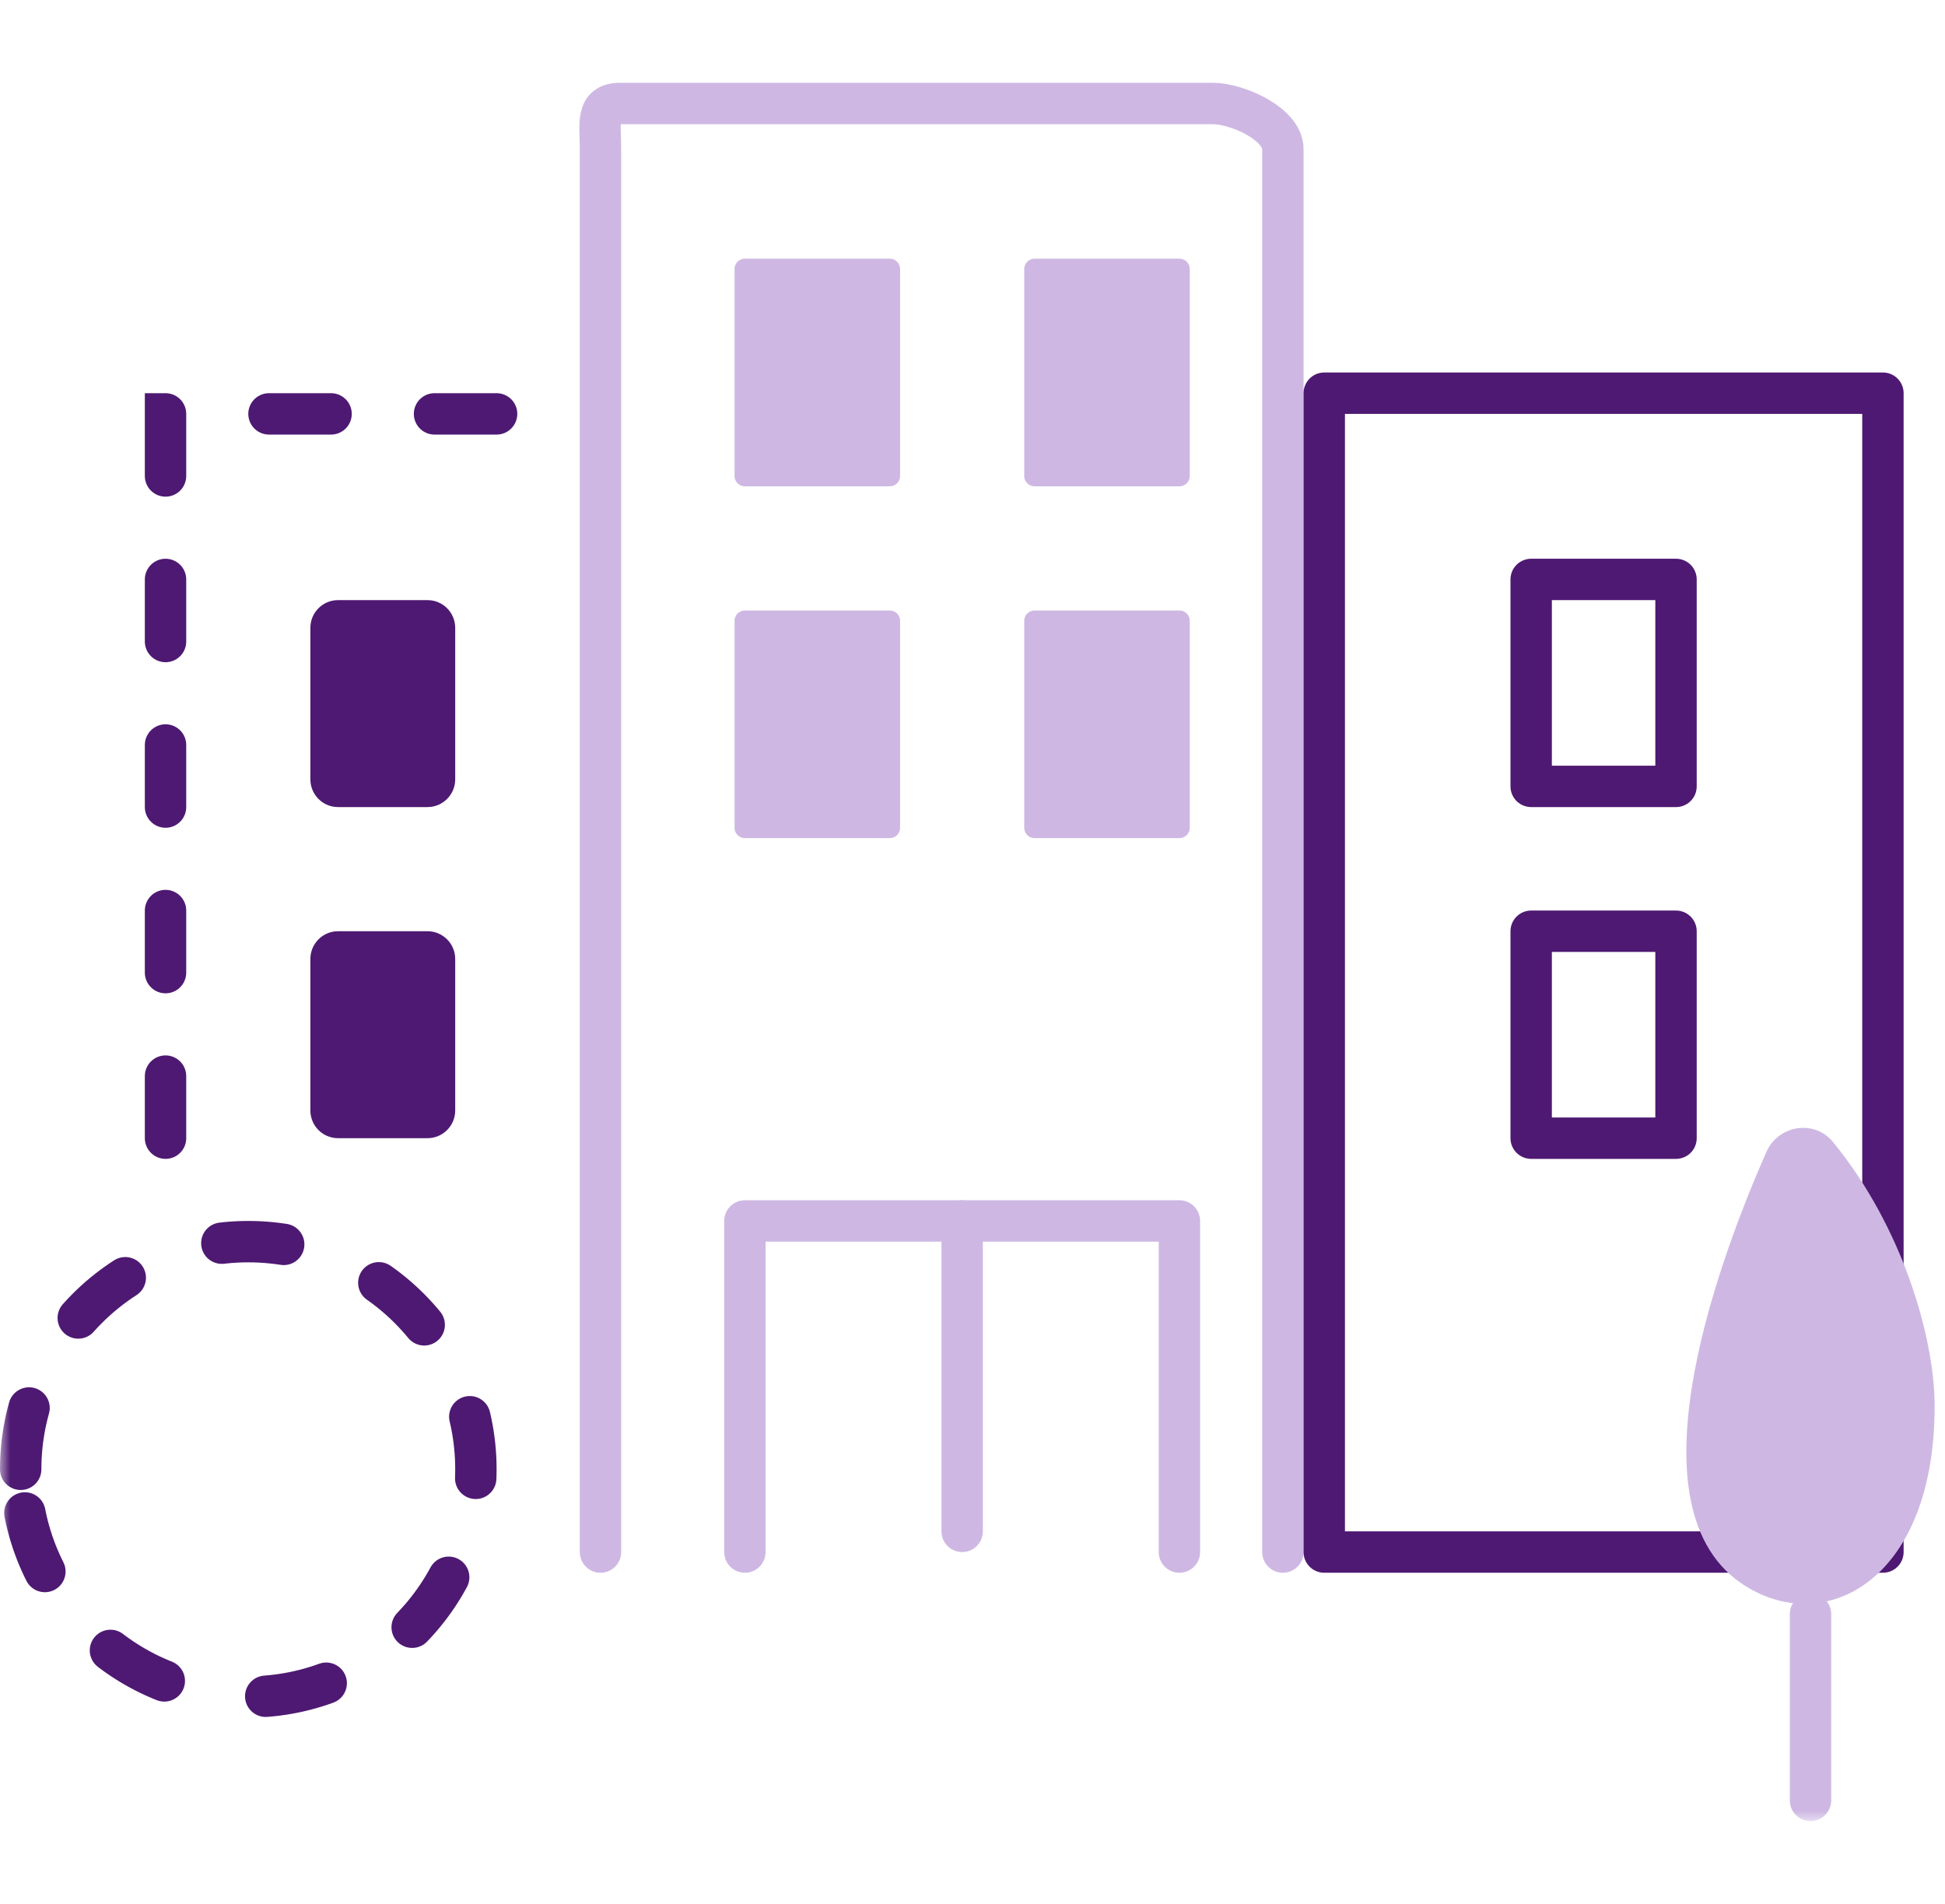
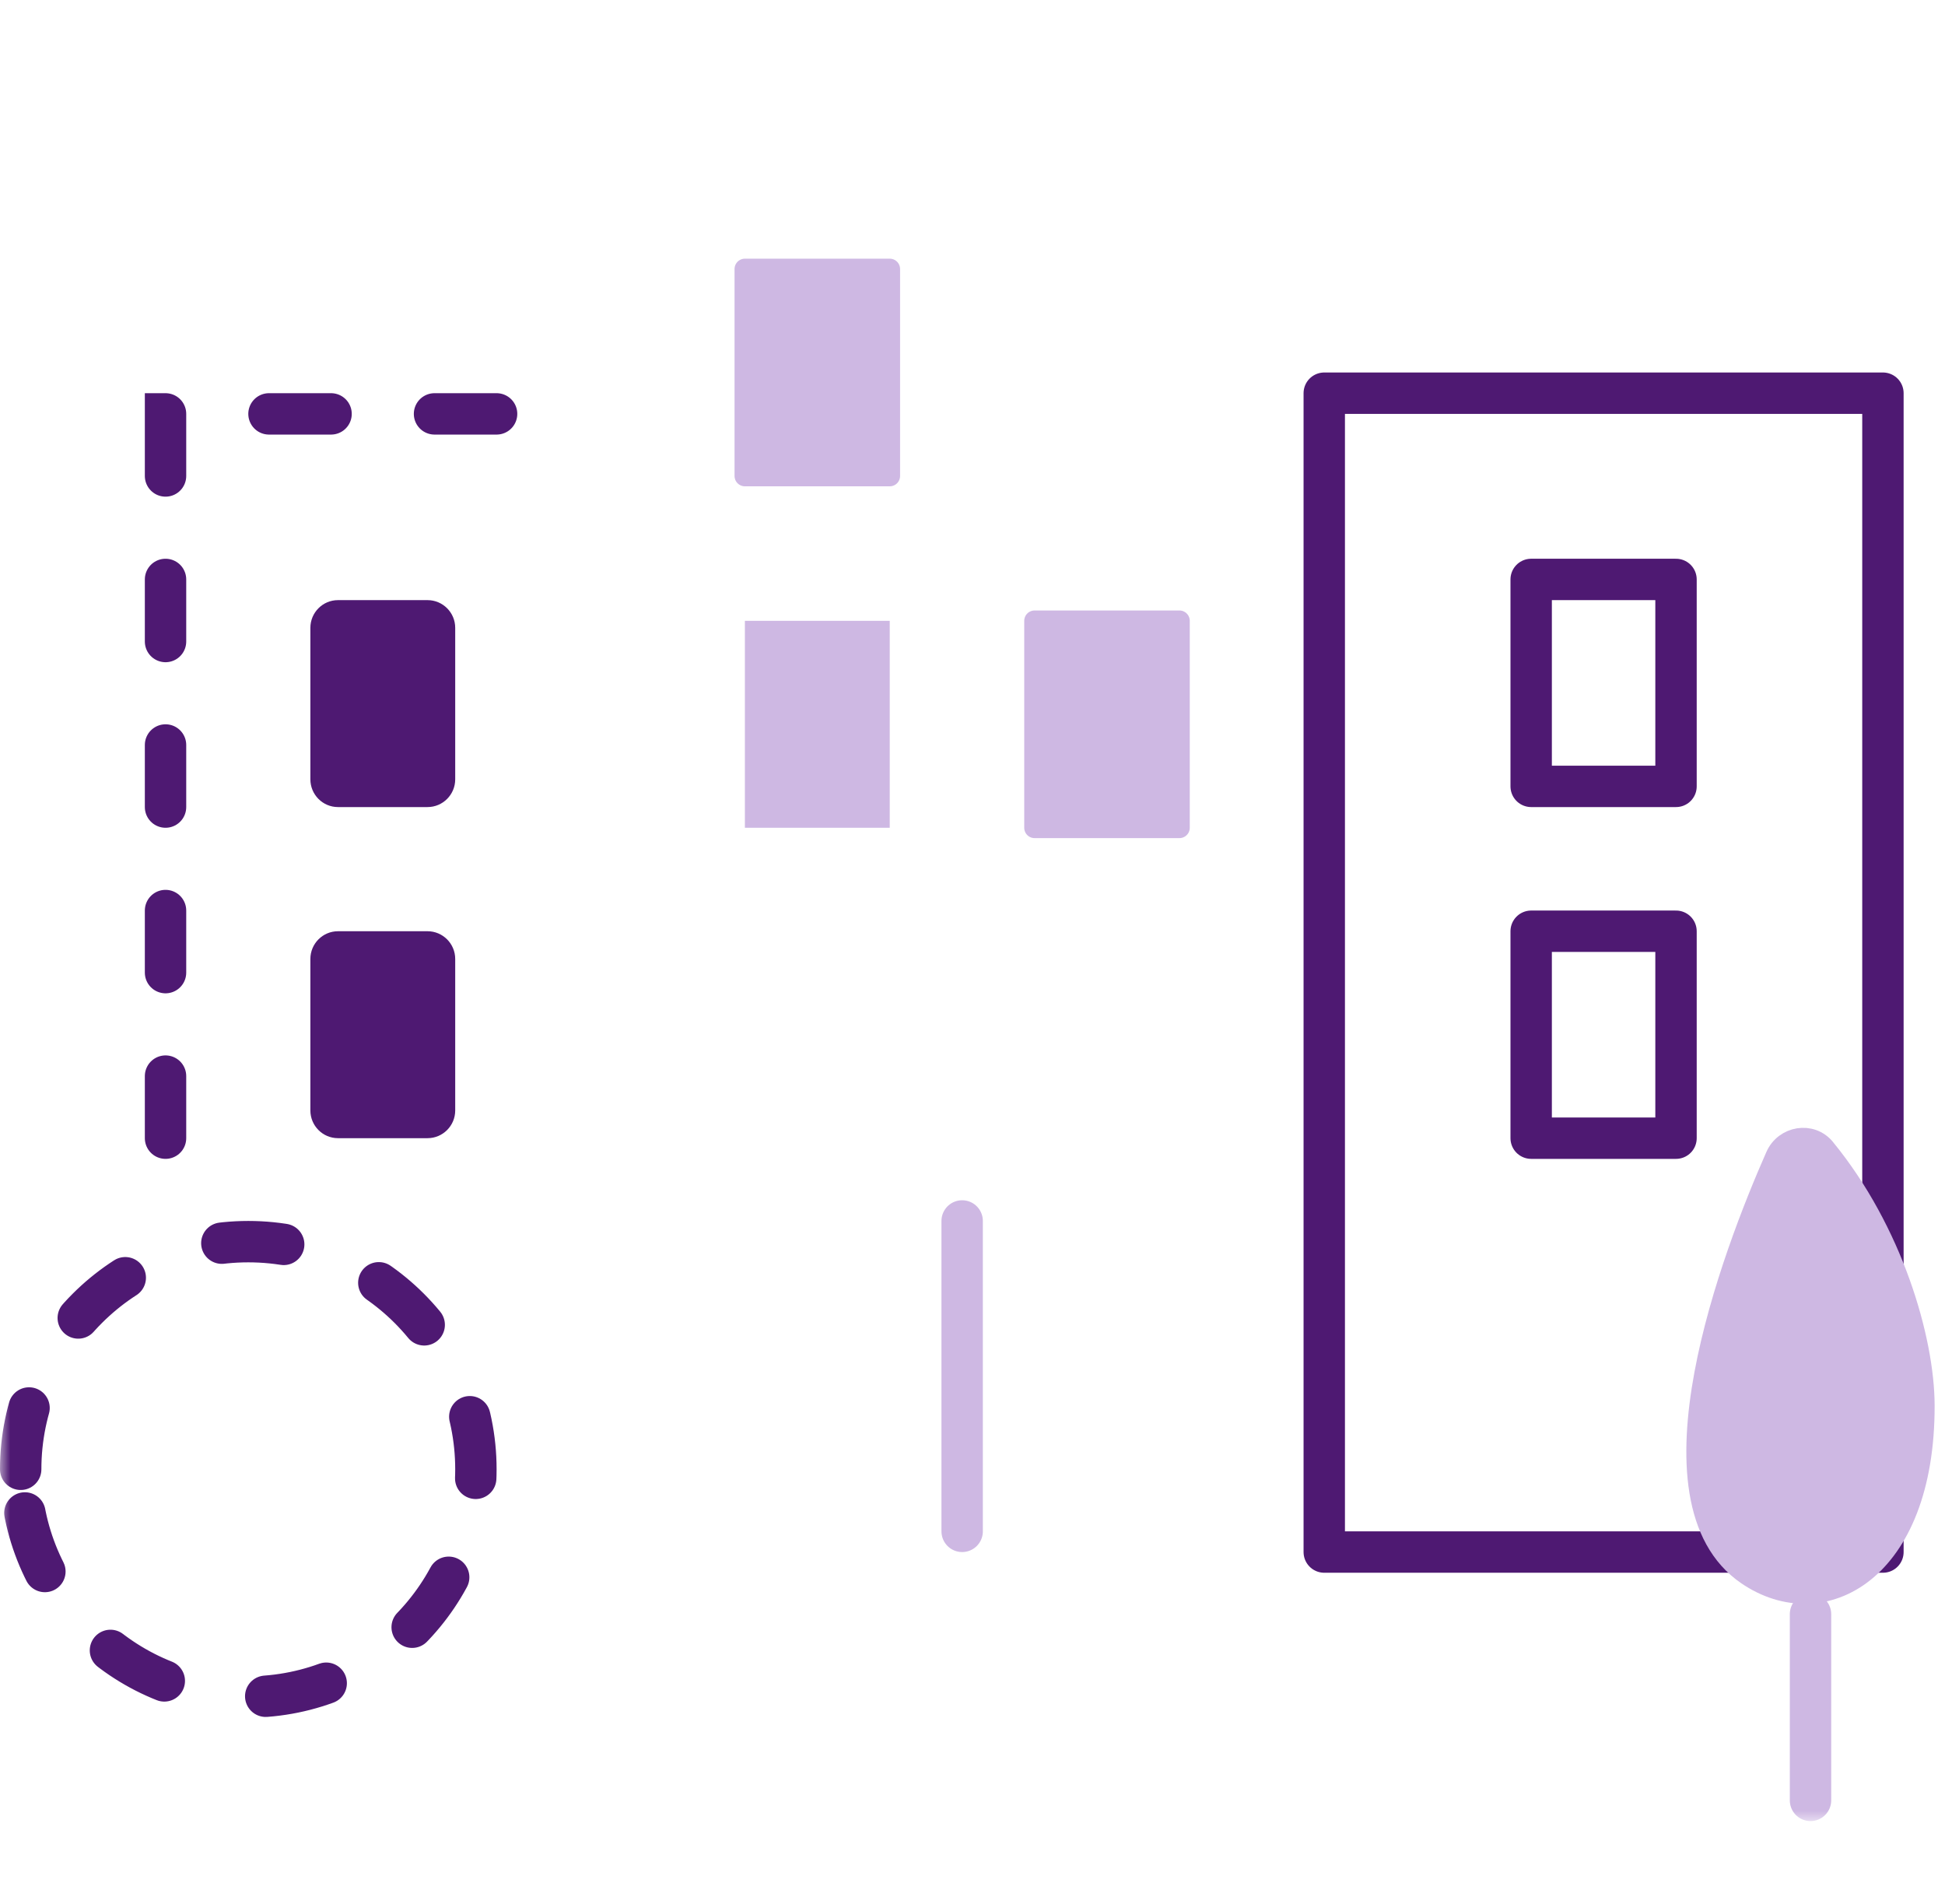
<svg xmlns="http://www.w3.org/2000/svg" height="92" viewBox="0 0 94 92" width="94">
  <mask id="a" fill="#fff">
    <path d="m0 83h94v-83h-94z" fill="#fff" fill-rule="evenodd" />
  </mask>
  <g fill="none" fill-rule="evenodd" transform="translate(0 5)">
-     <path d="m29.021 70v-67.794c0-1.219-.248-2.206.955-2.206h28.622c1.203 0 3.402.987 3.402 2.206v67.794" stroke="#ceb8e3" stroke-linecap="round" stroke-width="2" />
    <path d="m24 15h-16v35" stroke="#4e1972" stroke-dasharray="3 5" stroke-linecap="round" stroke-width="2" />
    <path d="m20.662 34h-4.327c-.738 0-1.335-.601-1.335-1.342v-7.318c0-.74.598-1.34 1.335-1.34h4.327c.739 0 1.338.6 1.338 1.34v7.318c0 .741-.599 1.342-1.338 1.342" fill="#4e1972" />
    <path d="m36 18h7v-10h-7z" fill="#ceb8e3" mask="url(#a)" />
    <path d="m36 18h7v-10h-7z" mask="url(#a)" stroke="#ceb8e3" stroke-linejoin="round" />
-     <path d="m50 18h7v-10h-7z" fill="#ceb8e3" mask="url(#a)" />
-     <path d="m50 18h7v-10h-7z" mask="url(#a)" stroke="#ceb8e3" stroke-linejoin="round" />
    <path d="m36 35h7v-10h-7z" fill="#ceb8e3" mask="url(#a)" />
-     <path d="m36 35h7v-10h-7z" mask="url(#a)" stroke="#ceb8e3" stroke-linejoin="round" />
    <path d="m50 35h7v-10h-7z" fill="#ceb8e3" mask="url(#a)" />
    <path d="m50 35h7v-10h-7z" mask="url(#a)" stroke="#ceb8e3" stroke-linejoin="round" />
    <path d="m74 33h7v-10h-7z" mask="url(#a)" stroke="#4e1972" stroke-linecap="round" stroke-linejoin="round" stroke-width="2" />
    <path d="m74 50h7v-10h-7z" mask="url(#a)" stroke="#4e1972" stroke-linecap="round" stroke-linejoin="round" stroke-width="2" />
    <path d="m20.662 50h-4.327c-.738 0-1.335-.6-1.335-1.341v-7.318c0-.74.598-1.341 1.335-1.341h4.327c.739 0 1.338.601 1.338 1.341v7.318c0 .741-.599 1.341-1.338 1.341" fill="#4e1972" mask="url(#a)" />
    <g stroke-linecap="round" stroke-width="2">
      <path d="m1 66.001c0-6.076 4.926-11.001 10.999-11.001 6.076 0 11.001 4.925 11.001 11.001 0 6.075-4.926 10.999-11.001 10.999-6.073 0-10.999-4.925-10.999-10.999z" mask="url(#a)" stroke="#4e1972" stroke-dasharray="3 5" />
-       <path d="m36 70v-16h21v16" mask="url(#a)" stroke="#ceb8e3" stroke-linejoin="round" />
      <path d="m46.5 69v-15" mask="url(#a)" stroke="#ceb8e3" stroke-linejoin="round" />
      <path d="m64 70h27v-56h-27z" mask="url(#a)" stroke="#4e1972" stroke-linejoin="round" />
    </g>
    <path d="m88.199 50.499c-.664-.81-1.948-.595-2.373.367-2.077 4.708-6.647 16.644-1.384 20.234 3.634 2.478 8.568-.129 8.557-8.173-.005-3.209-1.536-8.444-4.801-12.427" fill="#ceb8e3" mask="url(#a)" />
    <path d="m88.199 50.499c-.664-.81-1.948-.595-2.373.367-2.077 4.708-6.647 16.644-1.384 20.234 3.634 2.478 8.568-.129 8.557-8.173-.005-3.209-1.536-8.444-4.801-12.427z" mask="url(#a)" stroke="#ceb8e3" stroke-linejoin="round" />
    <path d="m87.5 73v9" mask="url(#a)" stroke="#ceb8e3" stroke-linecap="round" stroke-linejoin="round" stroke-width="2" />
  </g>
</svg>